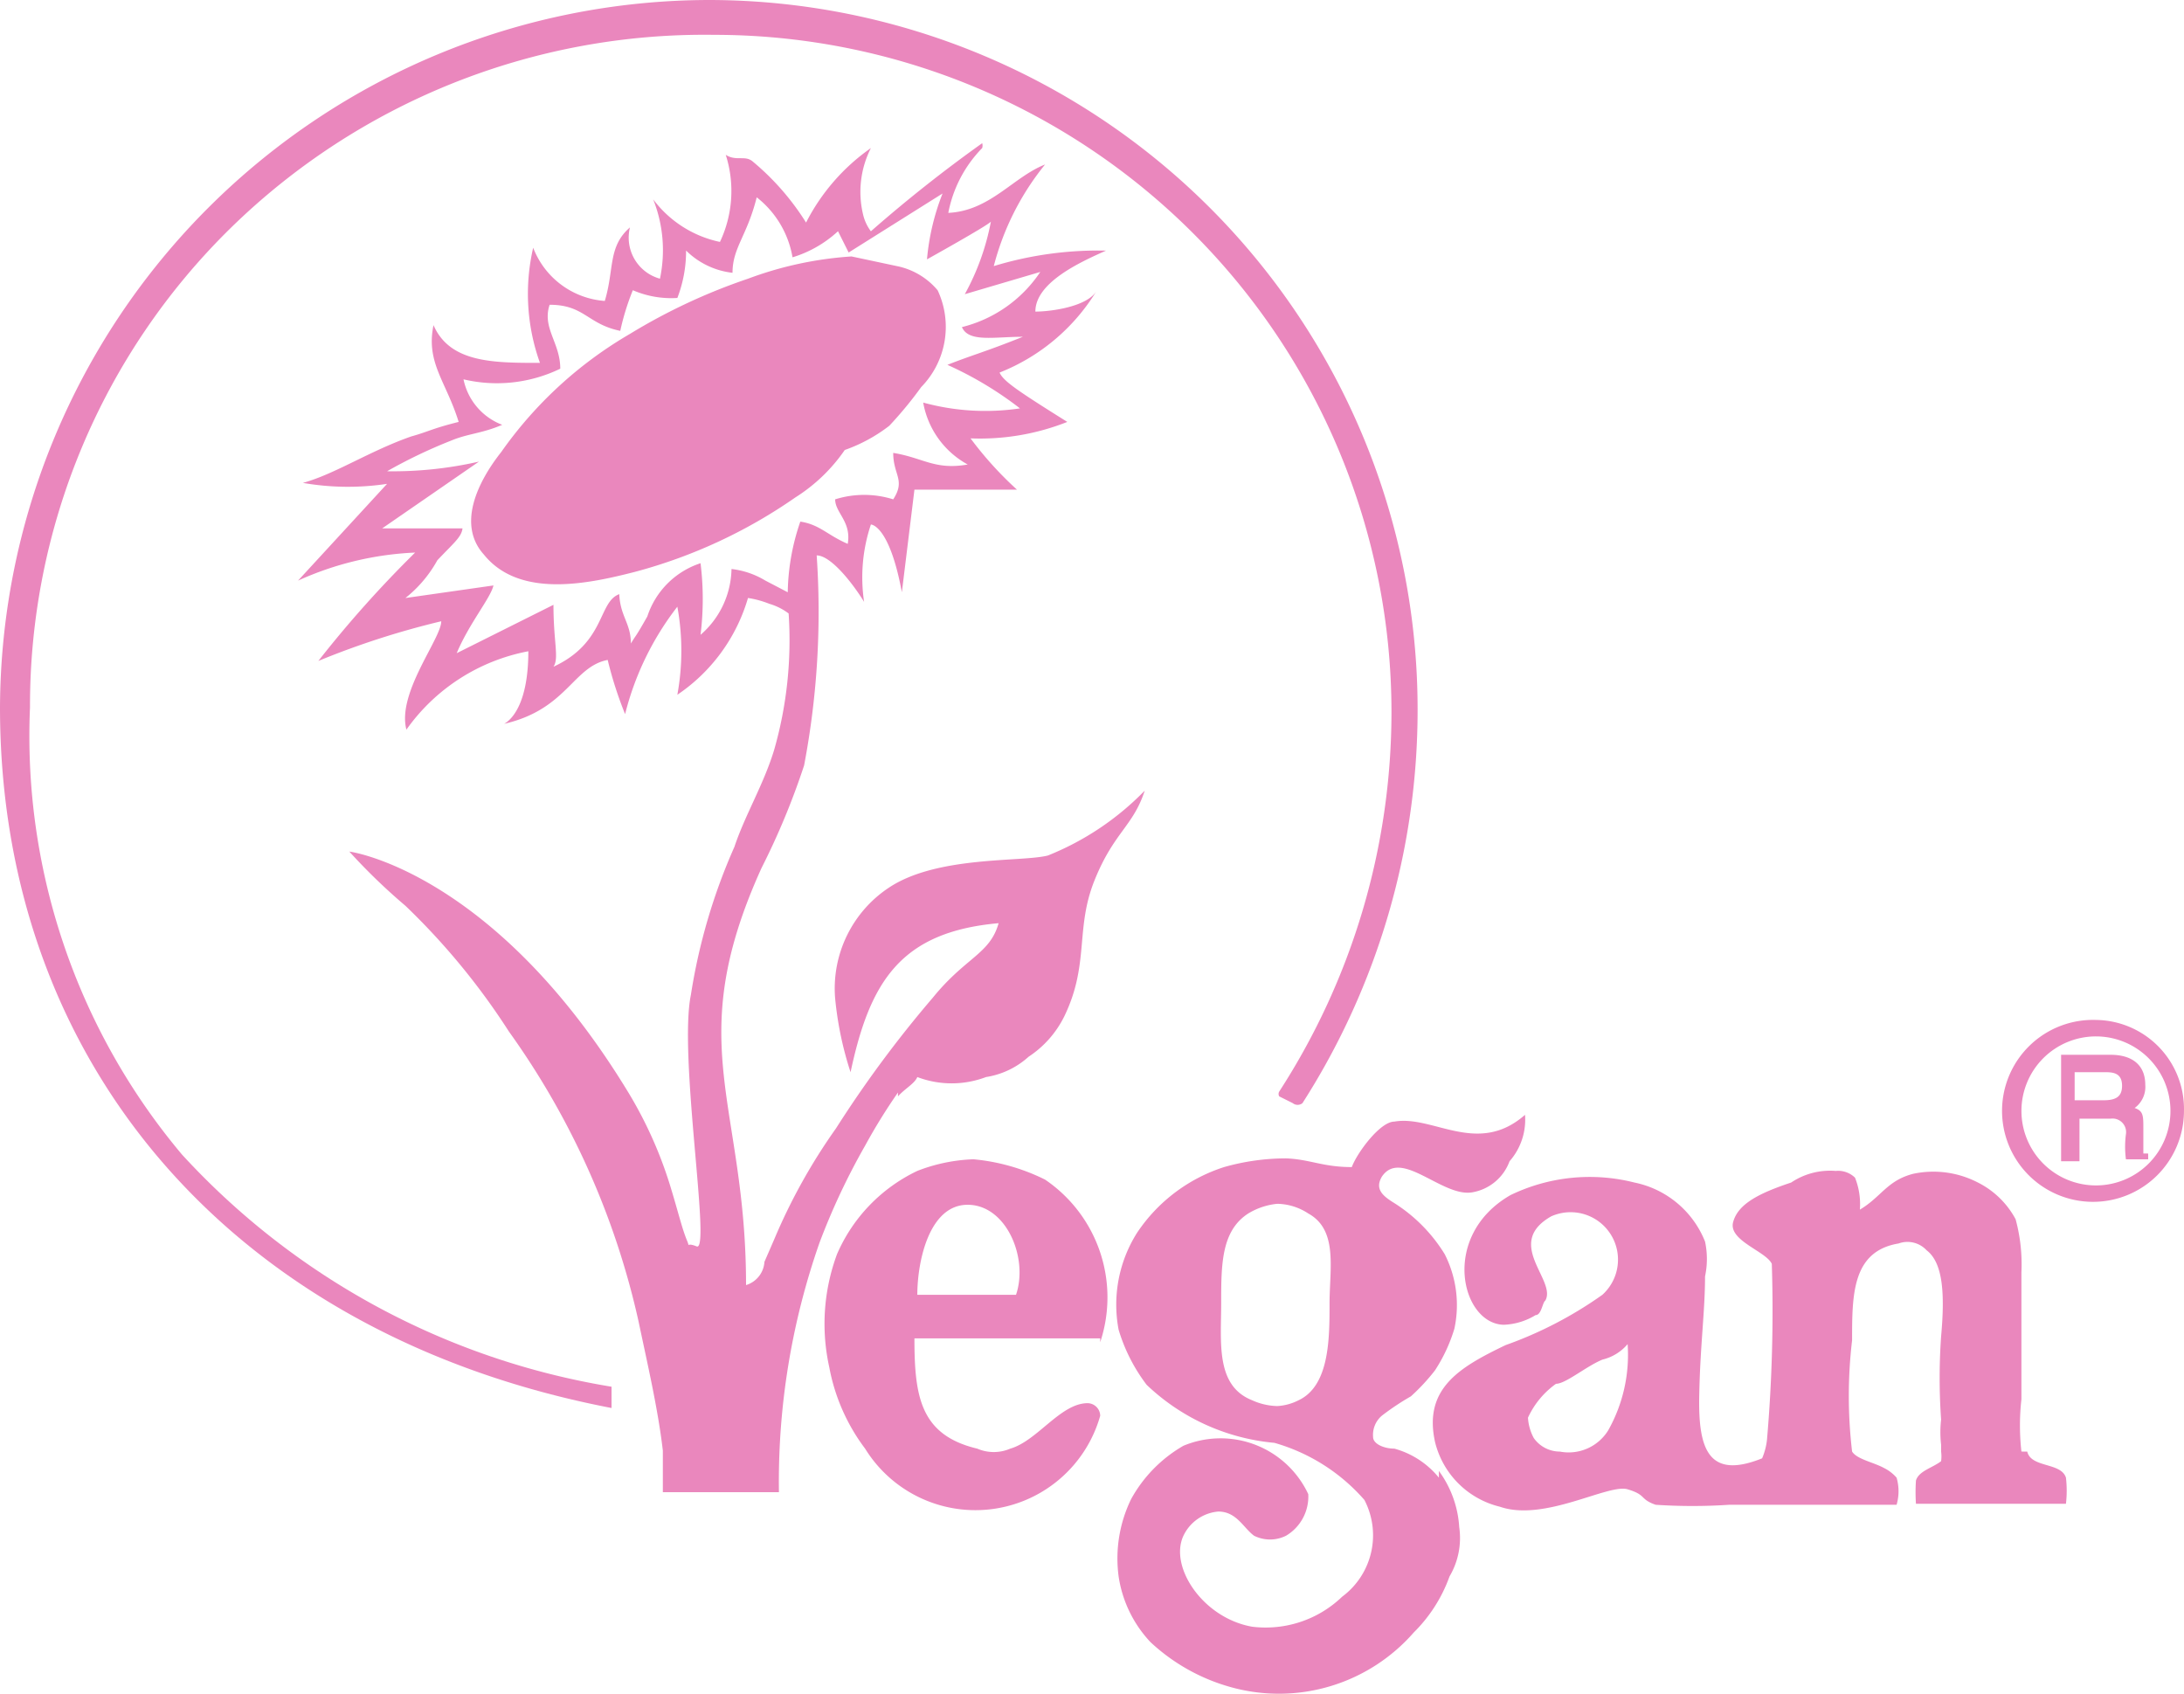
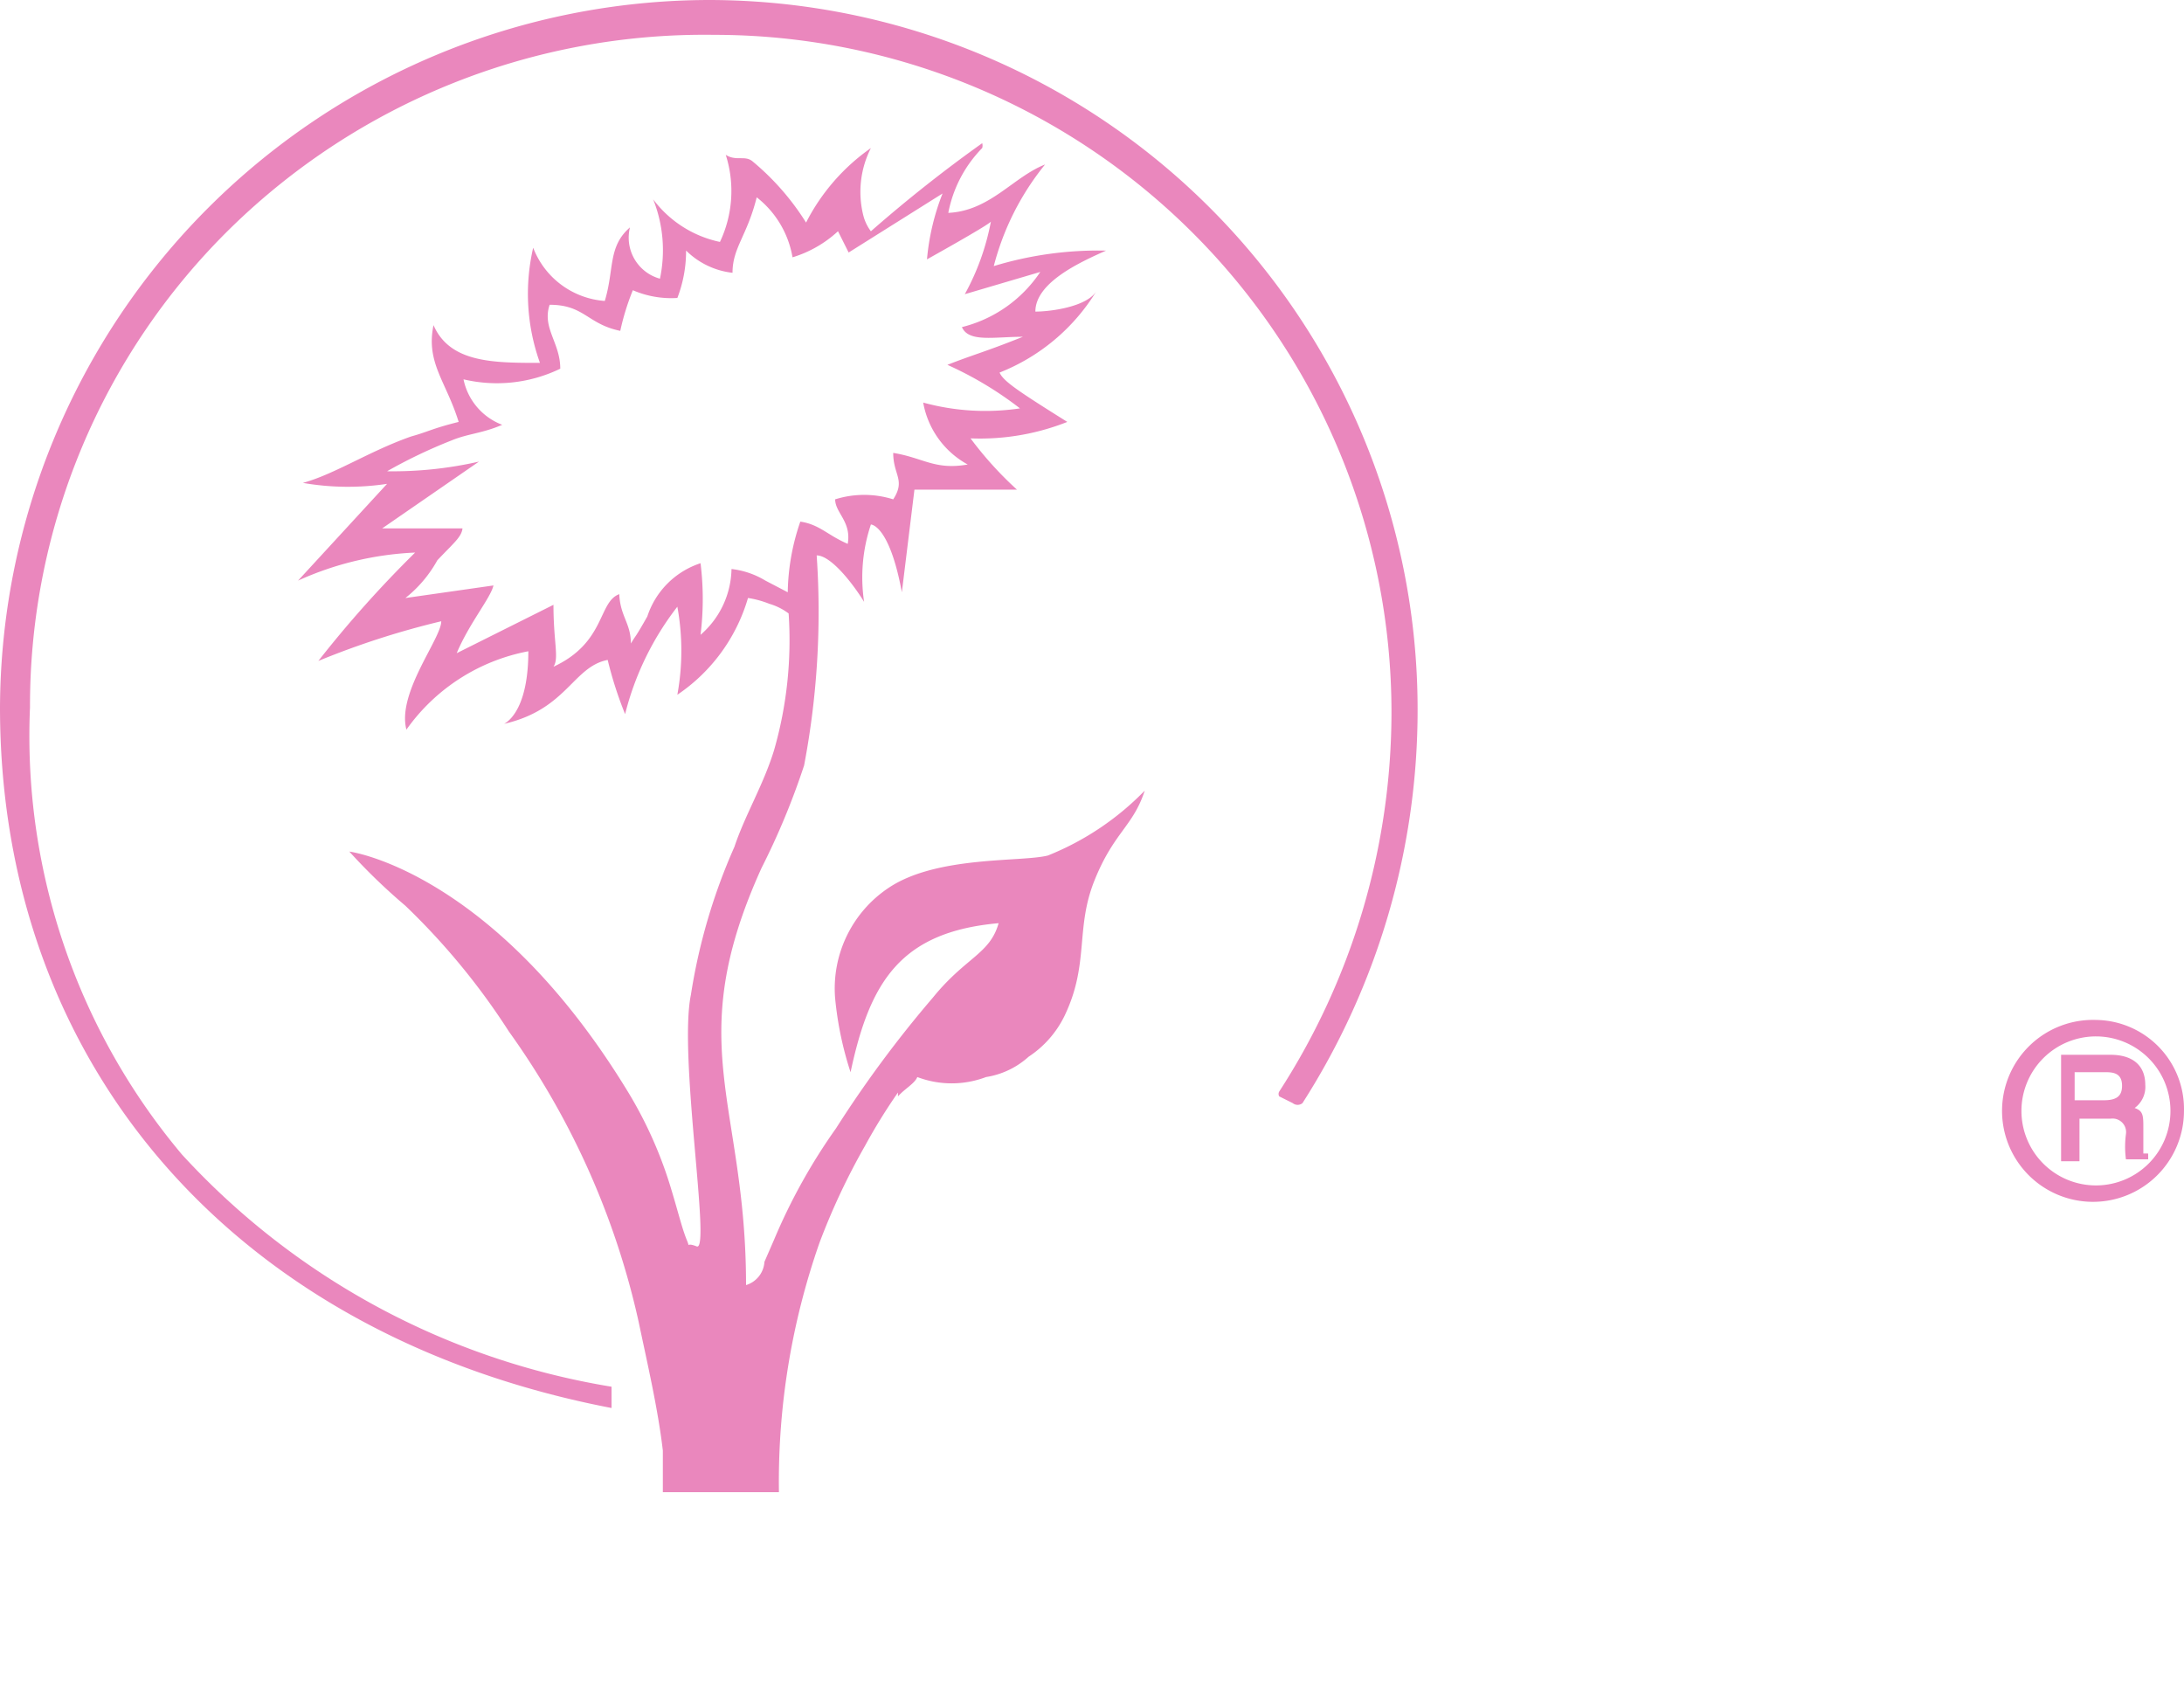
<svg xmlns="http://www.w3.org/2000/svg" id="Warstwa_2" data-name="Warstwa 2" width="167.443" height="129.848" viewBox="0 0 167.443 129.848">
  <g id="hideit_-_teksty_białe" data-name="hideit - teksty białe" transform="translate(0)">
    <g id="Group_1787" data-name="Group 1787">
-       <path id="Path_1089" data-name="Path 1089" d="M59.934,33.63a18.027,18.027,0,0,1,0-4.006V19.9a13.206,13.206,0,0,0-.445-4.08A6.677,6.677,0,0,0,56.6,13.006a7.419,7.419,0,0,0-4.971-.668c-2,.519-2.448,1.78-4.08,2.745a5.49,5.49,0,0,0-.371-2.448,1.855,1.855,0,0,0-1.484-.519,5.342,5.342,0,0,0-3.413.89c-2.448.816-4.08,1.632-4.451,3.042s2.522,2.226,2.967,3.19a114.773,114.773,0,0,1-.371,13.5,5.046,5.046,0,0,1-.371,1.41c-4.229,1.706-4.9-.89-4.822-4.822s.445-6.454.445-9.125a6.38,6.38,0,0,0,0-2.671,7.419,7.419,0,0,0-5.416-4.525,13.947,13.947,0,0,0-9.5.964c-5.416,3.116-3.784,9.867-.519,9.941a5.045,5.045,0,0,0,2.448-.742c.445,0,.519-.964.742-1.113.89-1.558-3.19-4.377.445-6.454a3.635,3.635,0,0,1,3.932,6.009,30.342,30.342,0,0,1-7.419,3.858c-3.561,1.706-6.306,3.338-5.416,7.419a6.751,6.751,0,0,0,4.971,4.971c3.413,1.187,8.309-1.78,9.793-1.335s.89.742,2.151,1.187a42.436,42.436,0,0,0,5.638,0H50.364a3.71,3.71,0,0,0,0-2.077,3.116,3.116,0,0,0-.964-.742c-.816-.445-2.077-.668-2.448-1.261a36.352,36.352,0,0,1,0-8.532c0-3.487,0-6.825,3.561-7.419a2,2,0,0,1,2.151.519c1.261.964,1.41,3.338,1.113,6.6a45.36,45.36,0,0,0,0,6.38,8.309,8.309,0,0,0,0,1.929v.519a2.818,2.818,0,0,1,0,.742c-.668.519-1.706.742-1.929,1.484a13.58,13.58,0,0,0,0,1.78h11.5a8.605,8.605,0,0,0,0-2c-.371-1.187-2.671-.742-2.967-2M28.256,32a3.561,3.561,0,0,1-3.709,1.632,2.448,2.448,0,0,1-2-1.039,3.784,3.784,0,0,1-.445-1.558,6.529,6.529,0,0,1,2.151-2.6c.742,0,2.3-1.335,3.561-1.855a3.635,3.635,0,0,0,1.929-1.187A11.8,11.8,0,0,1,28.256,32" transform="translate(95.044 77.652)" fill="#ea87bd" />
      <path id="Path_1090" data-name="Path 1090" d="M54.379,0A54.454,54.454,0,0,0,0,54.231c0,27.375,17.953,48.148,46.886,53.712h0v-1.632A57.2,57.2,0,0,1,13.947,88.506,49.854,49.854,0,0,1,2.3,54.231,51.264,51.264,0,0,1,17.657,17.508,51.931,51.931,0,0,1,54.75,2.671,51.931,51.931,0,0,1,106.682,54.6a53.563,53.563,0,0,1-8.606,29.082h0a.371.371,0,0,0,0,.371l1.039.519a.593.593,0,0,0,.742,0,55.863,55.863,0,0,0,8.828-30.194A54.379,54.379,0,0,0,54.379,0Z" fill="#ea87bd" />
-       <path id="Path_1091" data-name="Path 1091" d="M36.272,39.34a6.677,6.677,0,0,0-3.413-2.226c-.816,0-1.632-.371-1.632-.89a1.929,1.929,0,0,1,.668-1.632,19.289,19.289,0,0,1,2.226-1.484,15.208,15.208,0,0,0,1.855-2,12.316,12.316,0,0,0,1.484-3.19,8.606,8.606,0,0,0-.742-5.712A12.167,12.167,0,0,0,32.711,18.2c-.816-.519-1.335-1.039-.816-1.929,1.484-2.226,4.674,1.632,6.974,1.187a3.709,3.709,0,0,0,2.819-2.374,4.822,4.822,0,0,0,1.187-3.561c-3.635,3.19-7.048,0-10.015.519-1.113,0-2.893,2.448-3.264,3.487-2.226,0-3.19-.593-5.045-.668a17.508,17.508,0,0,0-4.748.668,12.686,12.686,0,0,0-6.677,5.045,10.312,10.312,0,0,0-1.41,7.419,13.205,13.205,0,0,0,2.151,4.229A16.321,16.321,0,0,0,23.66,36.67a14.392,14.392,0,0,1,6.9,4.377,5.861,5.861,0,0,1-1.706,7.419,8.457,8.457,0,0,1-6.9,2.3c-3.784-.668-6.38-4.6-5.267-6.974a3.264,3.264,0,0,1,2.671-1.855c1.41,0,1.929,1.261,2.745,1.855a2.745,2.745,0,0,0,2.448,0,3.487,3.487,0,0,0,1.706-3.19,7.419,7.419,0,0,0-9.57-3.709,10.609,10.609,0,0,0-4.006,4.08,10.386,10.386,0,0,0-.964,5.935,9.348,9.348,0,0,0,2.448,5.045,14.837,14.837,0,0,0,6.306,3.487A13.725,13.725,0,0,0,34.343,51.21a11.5,11.5,0,0,0,2.745-4.3,5.787,5.787,0,0,0,.742-3.784,8.086,8.086,0,0,0-1.558-4.3M25.515,33.405a4.08,4.08,0,0,1-1.632.445,4.9,4.9,0,0,1-1.929-.445c-2.819-1.113-2.374-4.451-2.374-7.419s0-5.564,2.077-6.9a5.267,5.267,0,0,1,2.226-.742,4.451,4.451,0,0,1,2.374.742c2.3,1.261,1.632,4.229,1.632,6.9s0,6.306-2.374,7.419" transform="translate(74.045 73.944)" fill="#ea87bd" />
-       <path id="Path_1092" data-name="Path 1092" d="M29.66,26a10.906,10.906,0,0,0-4.229-12.464,15.506,15.506,0,0,0-5.49-1.558,13.057,13.057,0,0,0-4.3.89,12.612,12.612,0,0,0-6.158,6.38,15.357,15.357,0,0,0-.593,8.68,14.838,14.838,0,0,0,2.745,6.232A9.941,9.941,0,0,0,29.66,31.64a.982.982,0,0,0-.964-.964c-2.077,0-3.858,2.893-5.935,3.487a3.19,3.19,0,0,1-2.522,0c-4.377-1.039-4.822-4.006-4.822-8.457H29.66ZM15.638,22.366c0-2.522.89-6.9,3.858-6.9s4.674,4.08,3.709,6.9H15.638Z" transform="translate(54.691 76.897)" fill="#ea87bd" />
      <g id="Group_1786" data-name="Group 1786" transform="translate(153.494 78.19)">
        <path id="Path_1093" data-name="Path 1093" d="M27.606,18.467V16.538c0-.964,0-1.335-.668-1.558a2,2,0,0,0,.816-1.78c0-1.484-.964-2.3-2.671-2.3H21.3v8.161h1.41V15.8h2.374a1.039,1.039,0,0,1,1.187,1.187,7.418,7.418,0,0,0,0,1.929h1.706v-.445Zm-1.632-5.193c0,.816-.445,1.113-1.41,1.113H22.339V12.235h2.374C25.306,12.235,25.974,12.31,25.974,13.274Z" transform="translate(-16.774 -8.226)" fill="#ea87bd" />
        <path id="Path_1094" data-name="Path 1094" d="M27.886,10.543a6.974,6.974,0,1,0,6.751,6.974,6.825,6.825,0,0,0-6.751-6.974m0,12.686A5.712,5.712,0,1,1,33.6,17.517a5.712,5.712,0,0,1-5.712,5.712" transform="translate(-20.69 -10.54)" fill="#ea87bd" />
      </g>
      <path id="Path_1095" data-name="Path 1095" d="M49.076,74.555c.519-.593,1.261-.964,1.484-1.484a7.419,7.419,0,0,0,5.267,0,6.306,6.306,0,0,0,3.264-1.558A7.864,7.864,0,0,0,61.836,68.4c1.929-4.006.816-6.677,2.3-10.386s2.967-4.155,3.858-6.9a21.515,21.515,0,0,1-7.419,4.971c-2,.519-8.457,0-12.167,2.448a9.273,9.273,0,0,0-4.154,8.457A26.113,26.113,0,0,0,45.441,72.7c1.484-6.974,3.858-10.757,11.351-11.425-.668,2.374-2.522,2.6-5.045,5.712A87.986,87.986,0,0,0,44.328,77a44.513,44.513,0,0,0-4.748,8.532l-.742,1.706a1.988,1.988,0,0,1-1.41,1.781c0-14.021-4.971-18.4,1.187-31.975a56.381,56.381,0,0,0,3.264-7.864,62.912,62.912,0,0,0,.964-16.1c1.113,0,2.819,2.226,3.635,3.561A12.76,12.76,0,0,1,47,30.71s1.41,0,2.374,5.193l.964-7.864H58.2a27.522,27.522,0,0,1-3.561-3.932,18.176,18.176,0,0,0,7.419-1.261c-3.784-2.374-4.9-3.116-5.193-3.784a15.283,15.283,0,0,0,7.419-6.232c-.742,1.187-3.487,1.558-4.674,1.558,0-2.226,3.413-3.784,5.416-4.674A27.449,27.449,0,0,0,56.421,10.9a20.476,20.476,0,0,1,3.932-7.79c-2.448.964-4.229,3.561-7.419,3.709a9.719,9.719,0,0,1,2.6-4.971.668.668,0,0,0,0-.371A107.648,107.648,0,0,0,47,8.231h0a3.413,3.413,0,0,1-.593-1.261A7.419,7.419,0,0,1,47,1.851a15.654,15.654,0,0,0-4.971,5.712,19.586,19.586,0,0,0-4.08-4.674c-.594-.519-1.261,0-2.077-.519a9.125,9.125,0,0,1-.445,6.677,8.606,8.606,0,0,1-5.119-3.264,10.535,10.535,0,0,1,.519,6.083,3.264,3.264,0,0,1-2.3-3.932c-1.706,1.484-1.187,3.19-1.929,5.638a6.38,6.38,0,0,1-5.49-4.08,15.654,15.654,0,0,0,.519,8.828c-3.561,0-6.9,0-8.161-2.893-.594,2.893.964,4.3,1.929,7.419-2.077.519-2.3.742-3.635,1.113C8.57,25.072,5.9,26.852,3.451,27.52a20.1,20.1,0,0,0,6.454.074L3.08,35.013a24.185,24.185,0,0,1,8.977-2.151A87.094,87.094,0,0,0,4.638,41.17a63.43,63.43,0,0,1,9.422-3.042c0,1.335-3.413,5.49-2.671,8.309a14.837,14.837,0,0,1,9.348-6.009c0,3.858-1.187,5.193-1.855,5.564,4.822-1.113,5.267-4.377,7.938-4.9a29.674,29.674,0,0,0,1.335,4.155,22.256,22.256,0,0,1,4.006-8.235,18.77,18.77,0,0,1,0,6.751,13.5,13.5,0,0,0,5.416-7.419,7.419,7.419,0,0,1,1.632.445,4.6,4.6,0,0,1,1.484.742A30.565,30.565,0,0,1,39.58,48c-.816,2.671-2.226,4.971-3.042,7.419A44.958,44.958,0,0,0,33.2,66.765c-.964,4.674,1.558,19.734.445,19.289s-.371.445-.742-.445-.668-2.151-1.187-3.858a31.975,31.975,0,0,0-3.264-7.419C18.882,58.53,8.57,56.008,7.012,55.785a45.7,45.7,0,0,0,4.3,4.155,53.043,53.043,0,0,1,7.938,9.644A60.686,60.686,0,0,1,29.194,91.84c.668,3.19,1.484,6.677,1.855,9.867v3.19h8.9a55.418,55.418,0,0,1,3.116-19.14,51.932,51.932,0,0,1,3.487-7.419,43.92,43.92,0,0,1,2.522-4.08M38.913,35.013a6.38,6.38,0,0,0-2.6-.89,6.825,6.825,0,0,1-2.374,5.045,22.256,22.256,0,0,0,0-5.49,6.38,6.38,0,0,0-4.08,4.08c-.964,1.706-.816,1.335-1.261,2.077,0-1.558-.816-2.077-.89-3.784-1.632.594-1.039,3.709-5.045,5.564.445-.668,0-1.855,0-4.748l-7.419,3.709c.964-2.3,2.6-4.229,2.819-5.193l-6.751.964a9.644,9.644,0,0,0,2.448-2.893c1.261-1.335,1.855-1.78,1.929-2.448H9.534l7.419-5.119a29.675,29.675,0,0,1-7.048.742,38.651,38.651,0,0,1,4.971-2.374c1.261-.519,2.3-.519,3.858-1.187a4.748,4.748,0,0,1-2.968-3.487,11.128,11.128,0,0,0,7.419-.816c0-2-1.41-3.116-.816-4.9,2.671,0,2.893,1.484,5.416,2a18.843,18.843,0,0,1,.964-3.116,7.419,7.419,0,0,0,3.413.594,10.015,10.015,0,0,0,.668-3.635,6.009,6.009,0,0,0,3.561,1.706c0-1.929,1.113-2.819,1.855-5.787a7.419,7.419,0,0,1,2.745,4.6,8.977,8.977,0,0,0,3.487-2l.816,1.632h0l7.2-4.525A18.1,18.1,0,0,0,51.3,10.383s4.674-2.6,4.9-2.893a18.7,18.7,0,0,1-2,5.564l5.787-1.706a10.164,10.164,0,0,1-6.009,4.229c.519,1.187,2.448.742,4.674.742-2.967,1.187-3.709,1.335-5.787,2.151a27.375,27.375,0,0,1,5.564,3.338,18.027,18.027,0,0,1-7.419-.445,6.751,6.751,0,0,0,3.413,4.748c-2.522.445-3.413-.519-5.712-.89,0,1.706.964,2.077,0,3.561a7.419,7.419,0,0,0-4.451,0c0,1.039,1.261,1.706.964,3.413-1.558-.668-2.151-1.484-3.635-1.706a17.286,17.286,0,0,0-.964,5.416l-1.706-.89" transform="translate(19.77 9.5)" fill="#ea87bd" />
-       <path id="Path_1096" data-name="Path 1096" d="M33.514,17.488a12.167,12.167,0,0,0,3.413-1.855,29.676,29.676,0,0,0,2.448-2.968,6.6,6.6,0,0,0,1.261-7.419A5.49,5.49,0,0,0,37.52,3.392L34.033,2.65h0A27.82,27.82,0,0,0,26.1,4.356a45.106,45.106,0,0,0-9.051,4.229,31.307,31.307,0,0,0-9.867,9.051C5.249,20.084,3.839,23.274,5.842,25.5c2.745,3.413,8.086,2.226,11.573,1.335a39.1,39.1,0,0,0,12.315-5.712,12.983,12.983,0,0,0,3.784-3.635ZM21.125,23.645A41.842,41.842,0,0,0,30.547,18.3a12.611,12.611,0,0,1,2.374-1.261L33.737,16c.519-.593.964-1.187,1.558-1.78a36.426,36.426,0,0,0,3.561-4.3,1.484,1.484,0,0,1,0-.668,10.535,10.535,0,0,0,0-1.484,3.19,3.19,0,0,0-2.3-3.116,17.583,17.583,0,0,0-3.635,0H31.437a21.07,21.07,0,0,0-3.264.742l-.519-.148A40.655,40.655,0,0,0,18.306,9.4a30.12,30.12,0,0,0-8.086,6.974l-.519.594C8.142,19.045,6.658,20.974,6.955,22.9a3.709,3.709,0,0,0,0,1.335,4.155,4.155,0,0,0,1.929,1.335,10.015,10.015,0,0,0,3.042.519,35.906,35.906,0,0,0,9.2-2.448Z" transform="translate(31.252 17.01)" fill="#ea87bd" />
    </g>
  </g>
</svg>